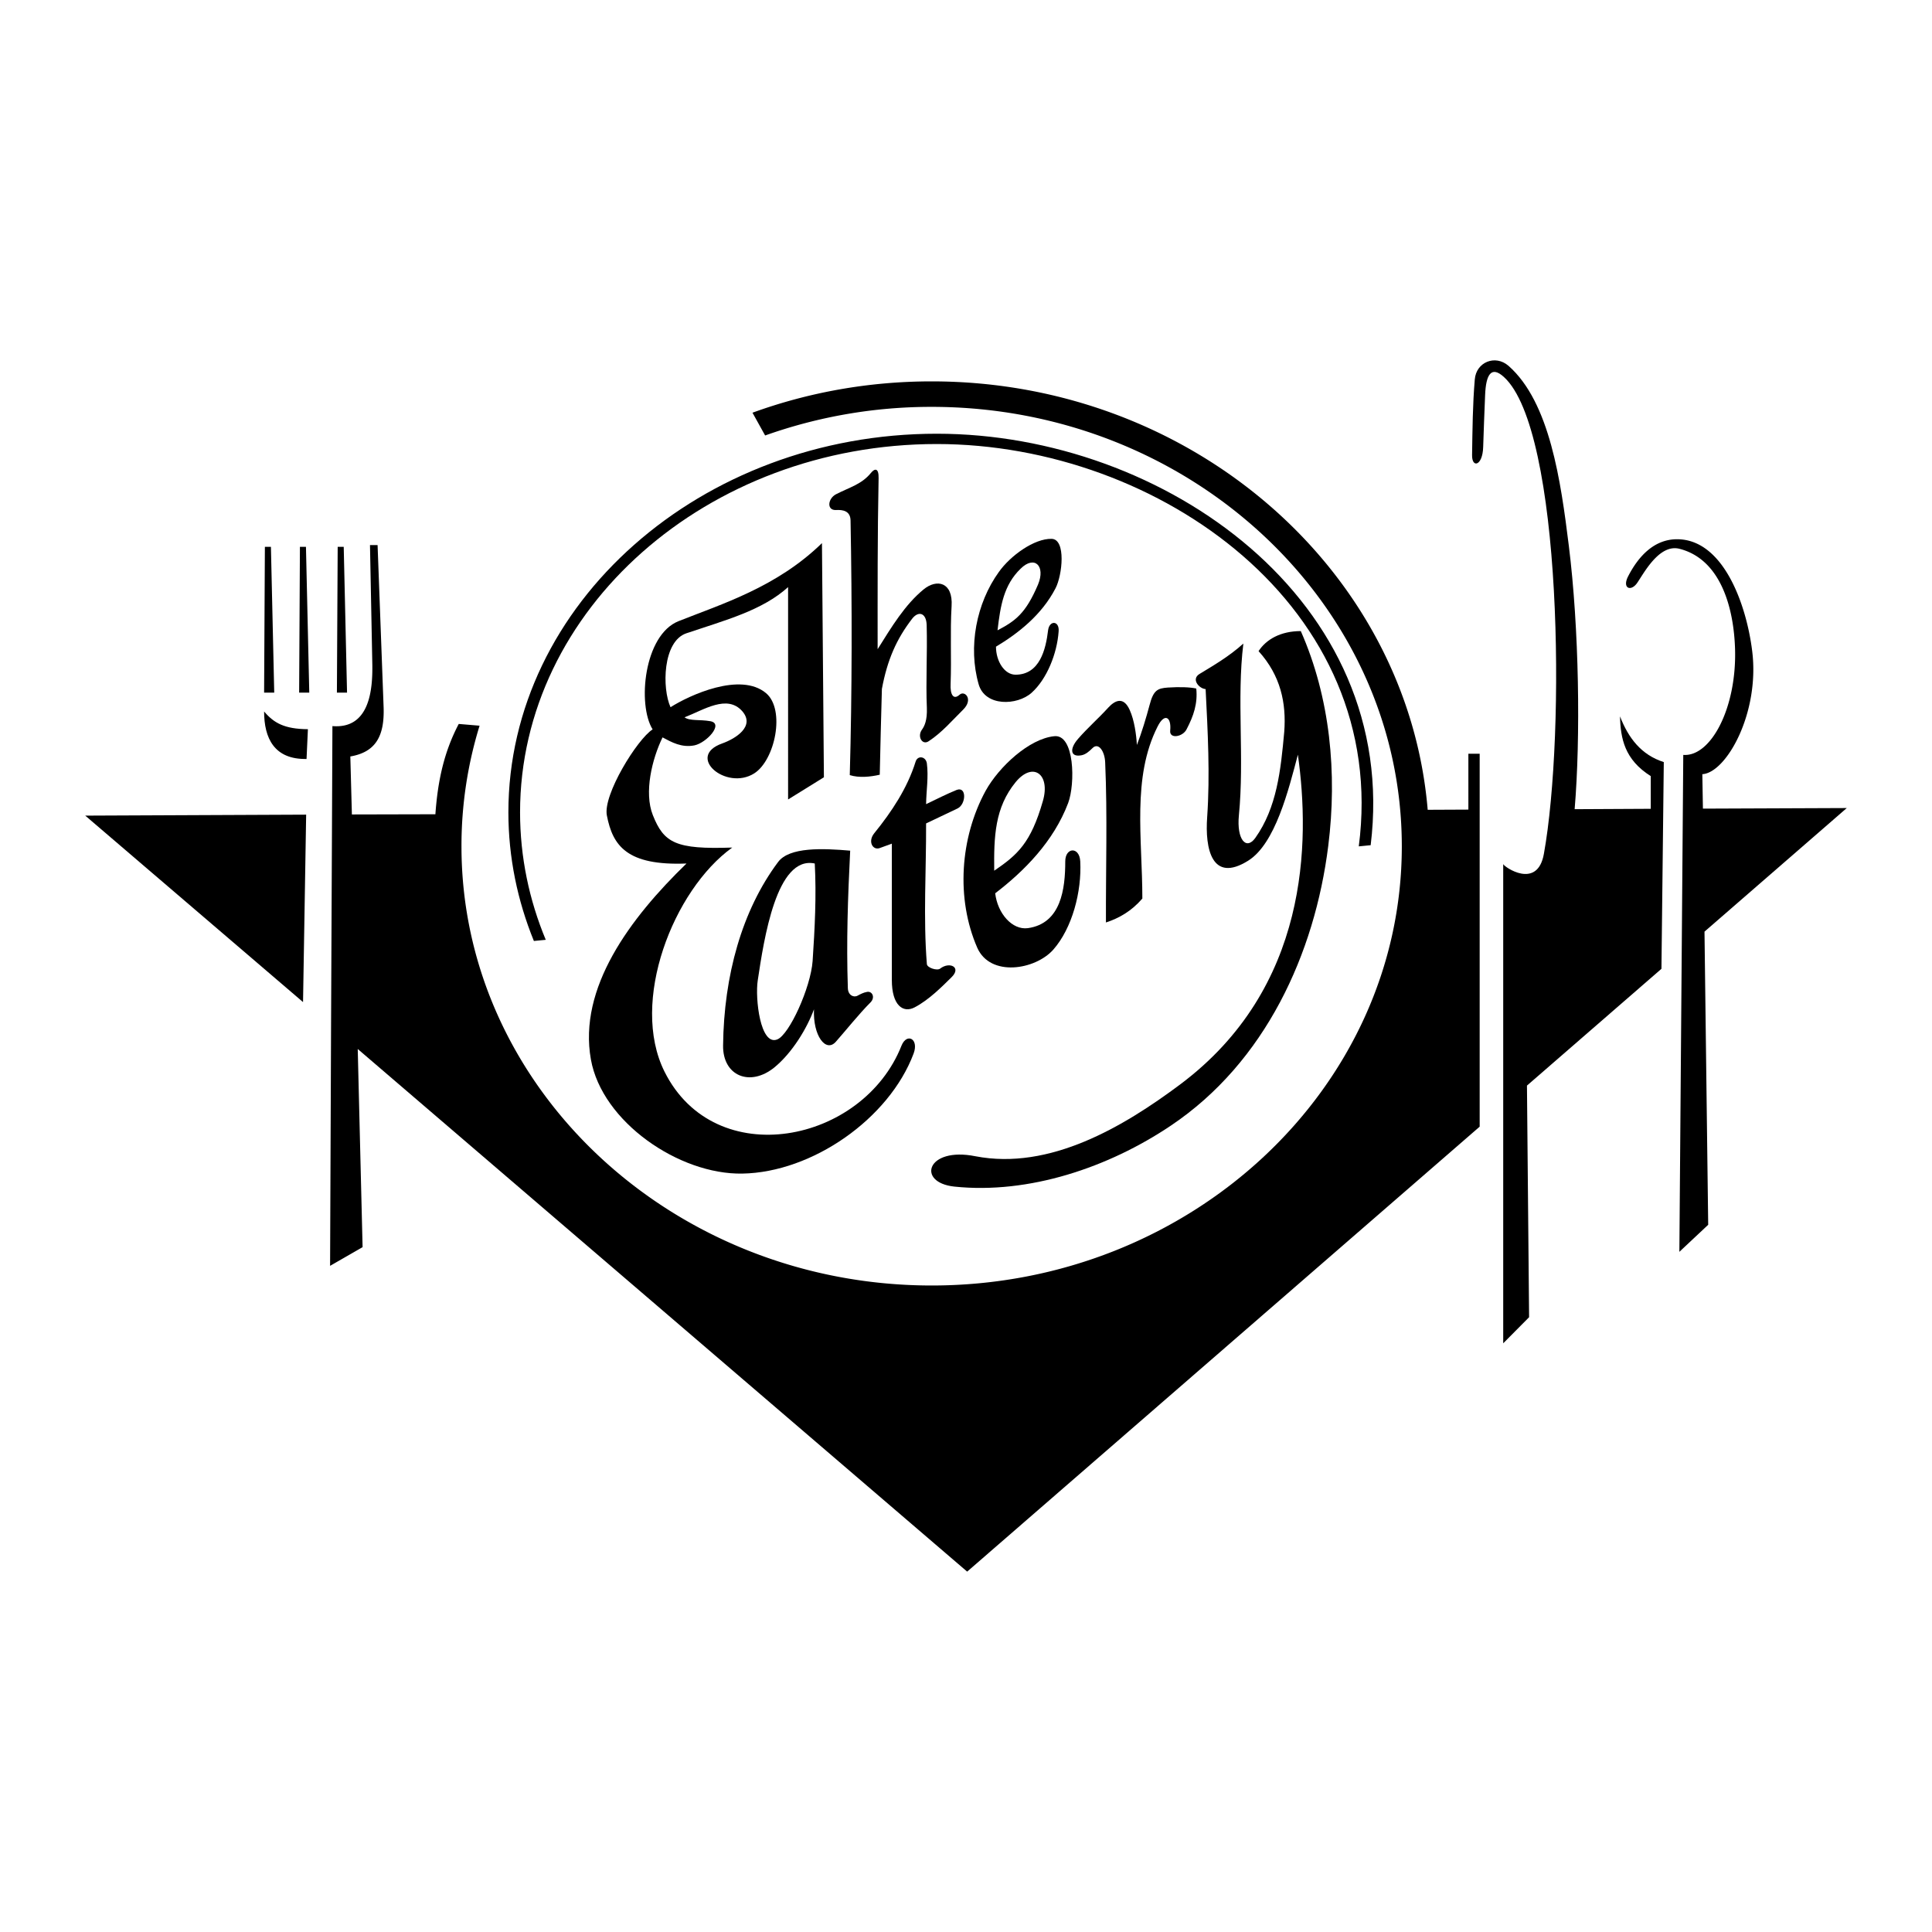
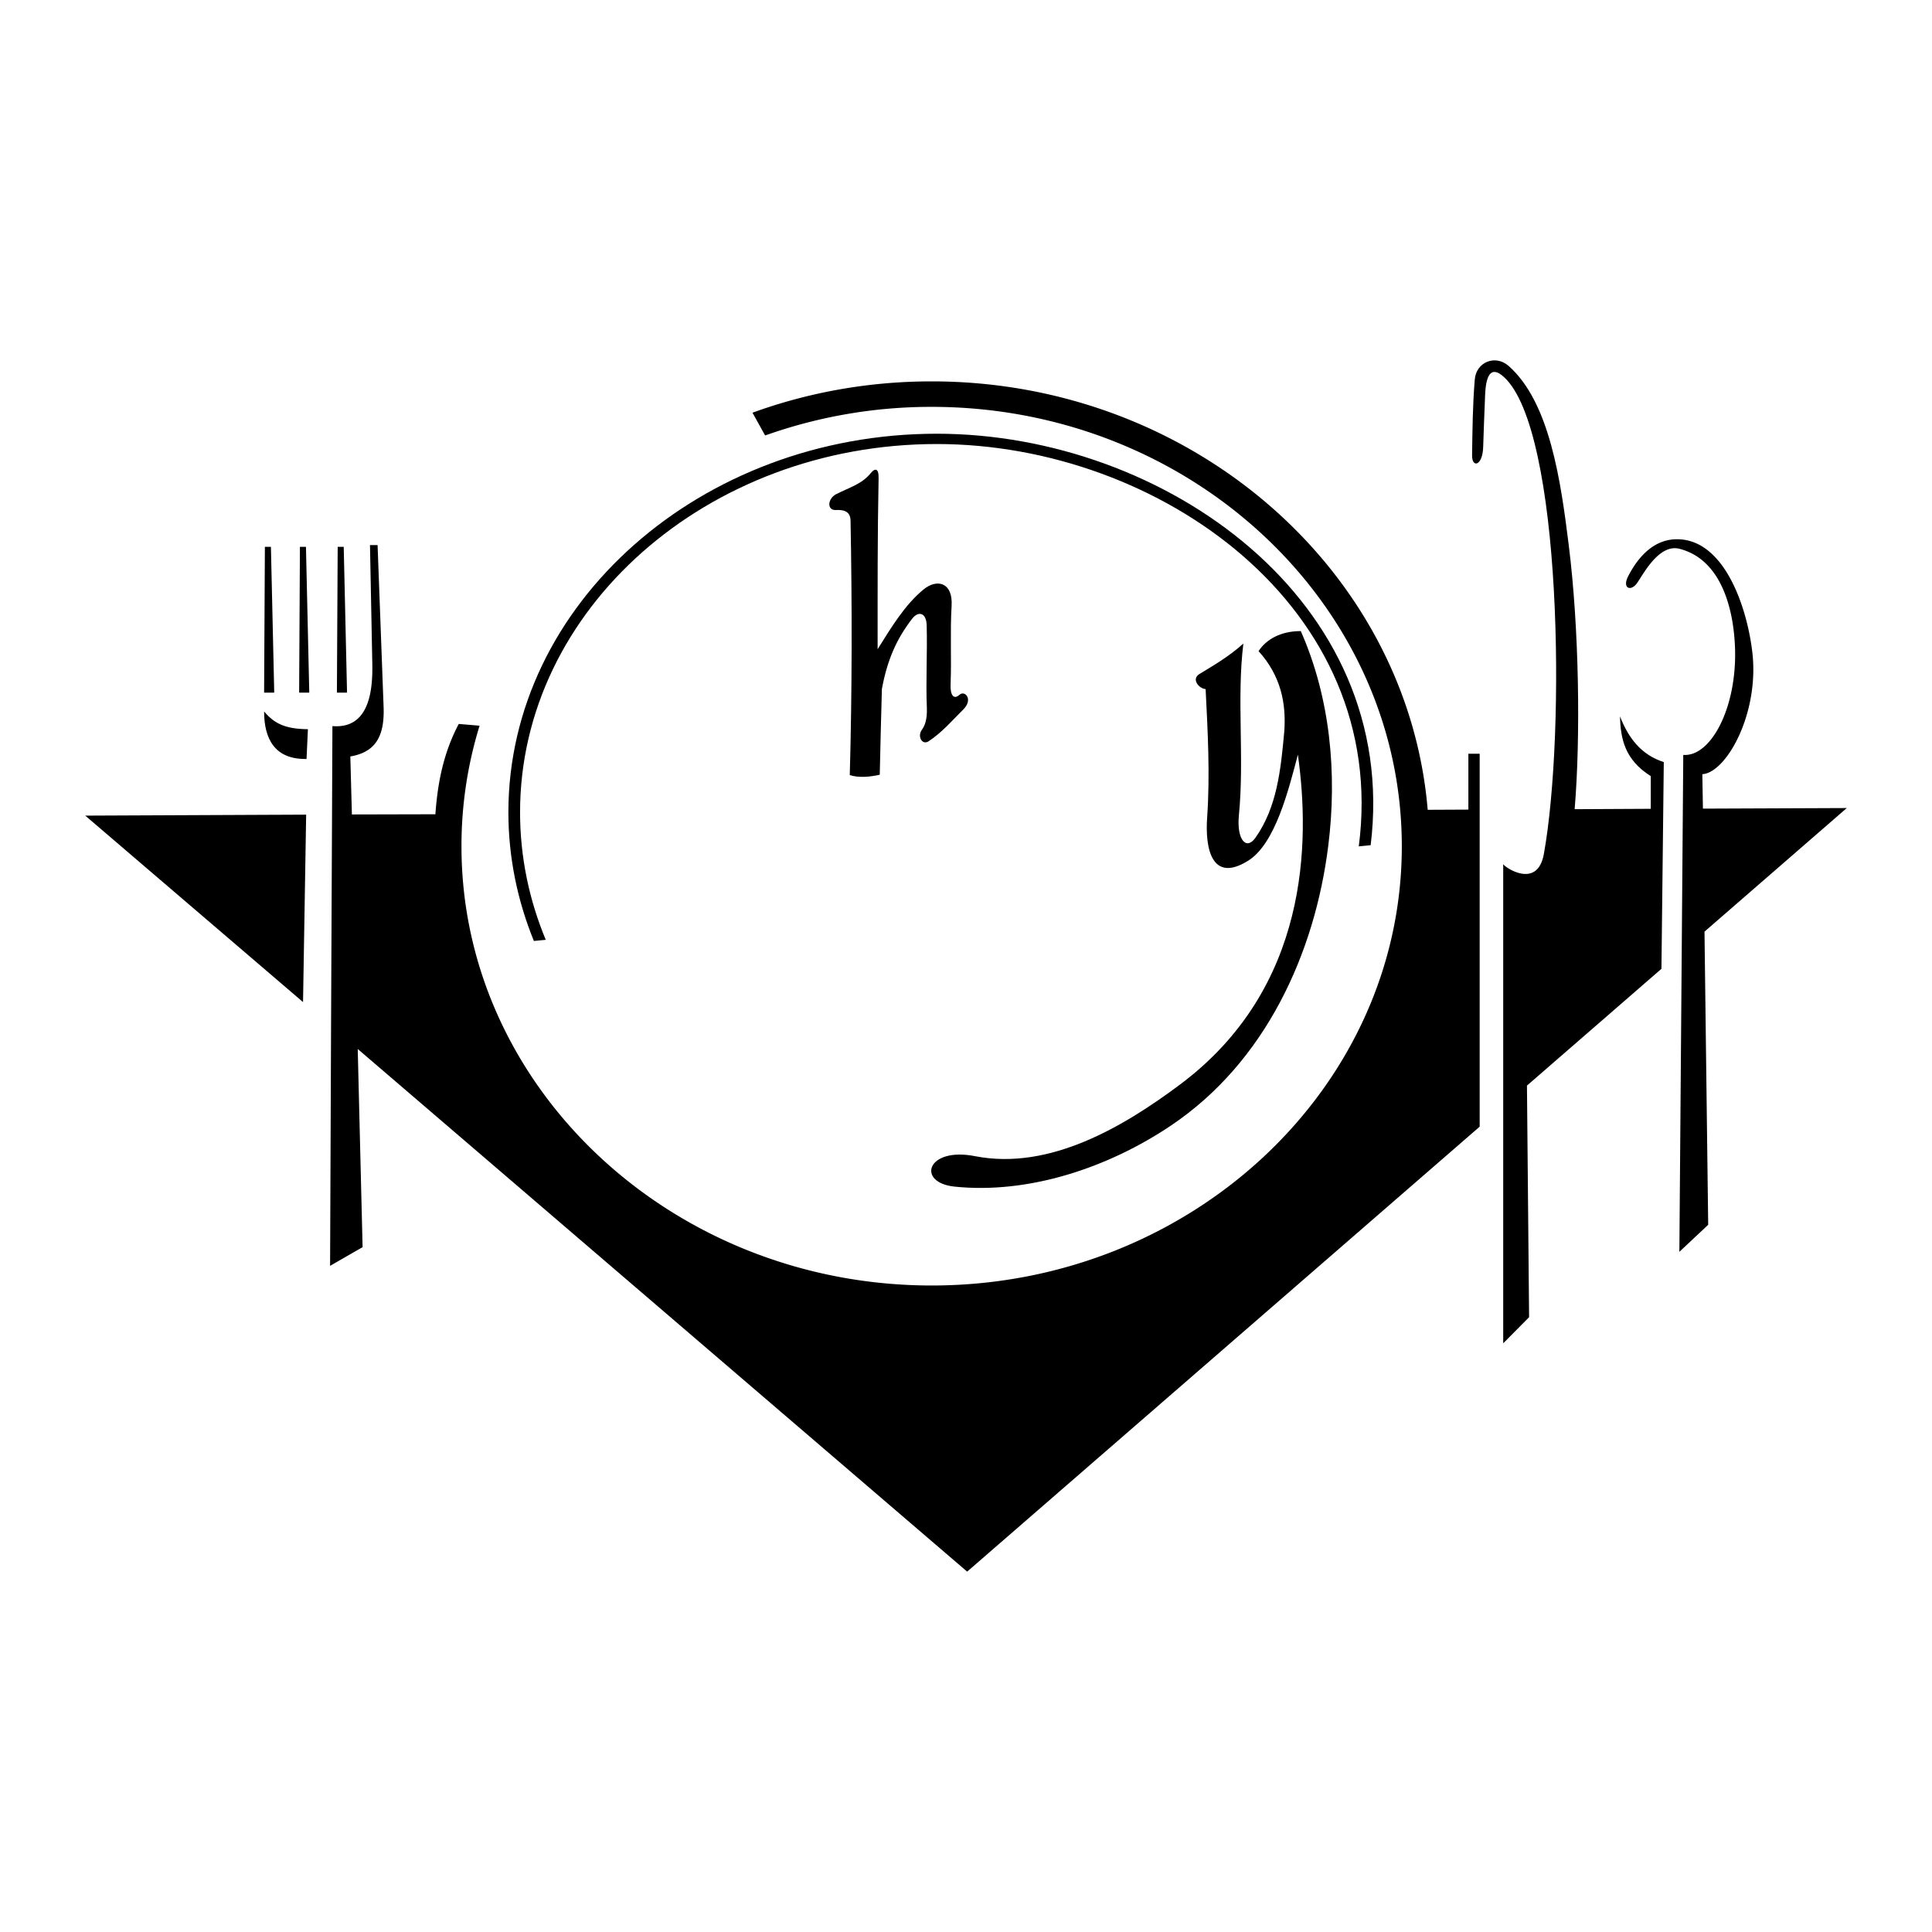
<svg xmlns="http://www.w3.org/2000/svg" width="2500" height="2500" viewBox="0 0 192.756 192.756">
  <g fill-rule="evenodd" clip-rule="evenodd">
    <path fill="#fff" d="M0 0h192.756v192.756H0V0z" />
    <path d="M26.35 70.985c.972 1.146 2.02 1.748 4.37 1.767l-.136 2.971c-3.224.059-4.234-2.077-4.234-4.738zM26.35 69.102h1.01l-.33-14.546h-.602l-.078 14.546zM29.846 69.102h1.01l-.33-14.546h-.602l-.078 14.546zM33.613 69.102h1.011l-.331-14.546h-.602l-.078 14.546zM83.406 50.886c-.952.039-.815-1.146 0-1.573 1.32-.68 2.563-.99 3.476-2.117.408-.505.796-.505.776.504-.116 5.749-.097 11.322-.097 17.07 1.398-2.233 2.719-4.428 4.583-5.962 1.321-1.087 2.952-.738 2.796 1.67-.155 2.583 0 5.166-.097 7.729-.059 1.126.291 1.65.893 1.106.505-.466 1.417.447.35 1.496-1.068 1.049-2.097 2.272-3.437 3.146-.641.427-1.165-.485-.66-1.165.252-.35.524-.932.485-2.137-.117-2.718.058-5.417-.02-8.292-.039-1.243-.835-1.437-1.457-.621-1.553 2.02-2.466 4.078-3.01 6.991-.078 2.854-.155 5.709-.214 8.563-.932.214-2.058.331-2.991.039.233-8.272.233-17.07.078-25.401-.017-.969-.775-1.085-1.454-1.046zM119.682 67.237c1.242-.757 2.912-1.709 4.369-3.029-.68 5.554.117 11.38-.447 17.147-.232 2.389.719 3.515 1.633 2.253 2.154-3.03 2.543-6.739 2.893-10.604.213-2.854-.35-5.593-2.562-8.04.756-1.165 2.193-2 4.213-2 2.934 6.641 3.65 14.195 2.738 21.439-1.34 10.72-6.271 21.576-15.711 27.906-6.213 4.176-14.156 6.855-21.594 6.078-3.806-.408-2.757-4 2.098-3.029 7.438 1.438 14.816-2.971 20.41-7.146 12.895-9.633 12.99-24.216 11.768-32.917-.932 3.515-2.252 8.895-4.971 10.584-3.613 2.252-4.312-1.204-4.078-4.369.291-4.234.059-8.506-.156-12.759-.642-.038-1.478-.989-.603-1.514z" />
-     <path d="M107.895 75.354c-1.107.214-1.225-.64-.311-1.669.932-1.068 2.039-2.04 2.99-3.088.699-.758 1.533-1.107 2.135.233.467 1.029.66 2.466.719 3.496.467-1.185.934-2.738 1.264-3.981.389-1.495.795-1.67 1.824-1.748 1.205-.078 2.215-.039 2.836.097.154 1.495-.271 2.738-.951 4.039-.369.796-1.748 1.029-1.65.156.135-1.36-.564-1.806-1.264-.389-2.562 5.068-1.514 11.167-1.514 17.148-1.088 1.262-2.33 1.961-3.633 2.388-.02-5.321.156-10.642-.076-15.963-.039-1.107-.66-2.039-1.264-1.437-.311.311-.68.641-1.105.718zM99.369 64.519c2.232-1.34 4.562-3.166 5.941-5.826.68-1.301 1.068-4.894-.389-4.933-1.746-.039-4.117 1.689-5.262 3.301-2.254 3.127-3.088 7.477-2.02 11.205.641 2.253 3.844 2.137 5.281.855 1.535-1.379 2.545-3.923 2.699-6.117.098-1.087-.912-1.146-1.049-.136-.232 1.962-.854 4.428-3.223 4.447-1.124.019-1.978-1.34-1.978-2.796z" />
-     <path d="M99.291 89.124c2.893-2.214 5.826-5.166 7.281-9.011.719-1.923.643-6.894-1.396-6.661-2.486.252-5.496 3.029-6.836 5.438-2.564 4.7-2.972 10.778-.836 15.672 1.301 2.933 5.768 2.214 7.574.194 1.902-2.155 2.855-5.806 2.699-8.816-.078-1.496-1.496-1.418-1.496 0 0 2.718-.406 6.194-3.729 6.661-1.572.212-3.029-1.477-3.261-3.477z" />
-     <path d="M87.231 83.123c1.748-2.155 3.302-4.505 4.117-7.127.194-.66 1.029-.544 1.126.175.175 1.34-.058 2.699-.078 4.059 1.01-.485 2.214-1.087 3.049-1.418 1.01-.388.952 1.418.097 1.845-1.049.505-2.097.991-3.146 1.496.02 4.68-.292 9.399.078 14.04.039.369 1.029.68 1.321.447.951-.738 2.175-.136 1.126.873-.894.875-2.214 2.234-3.67 2.992-1.146.602-2.272-.195-2.272-2.719V84.171l-1.224.446c-.679.234-1.204-.659-.524-1.494zM84.823 84.87c-.233 4.68-.388 9.05-.233 13.71.02.719.582.973.971.758.292-.154.583-.311.913-.369.525-.135.894.525.369 1.049-1.126 1.127-2.427 2.758-3.456 3.924-.991 1.105-2.292-.604-2.175-3.244-.699 1.902-2.175 4.35-3.962 5.807-2.428 1.961-5.146.836-5.107-2.195.078-6.971 1.884-13.476 5.477-18.292 1.125-1.536 4.504-1.38 7.203-1.148z" />
-     <path d="M65.112 72.772c-1.534-2.466-.874-9.418 2.583-10.797 4.351-1.728 9.808-3.398 14.312-7.788.058 7.788.136 15.575.194 23.362-1.185.738-2.389 1.476-3.573 2.214V58.576c-2.583 2.331-6.214 3.282-10.137 4.603-2.389.796-2.447 5.515-1.592 7.379 1.864-1.185 6.972-3.554 9.535-1.398 1.941 1.651.893 6.681-1.185 8.001-2.797 1.768-6.875-1.689-3.185-2.991 1.301-.466 3.301-1.689 2-3.204-1.515-1.729-3.845-.136-5.768.602.544.388 1.496.194 2.583.388 1.359.252-.388 2.156-1.592 2.409-1.282.252-2.272-.311-3.185-.796-1.048 2.155-1.864 5.496-.971 7.749 1.107 2.796 2.292 3.438 7.923 3.243-5.884 4.234-10.234 15.38-6.758 22.353 5.049 10.117 19.808 7.166 23.653-2.604.524-1.281 1.748-.68 1.204.797-2.447 6.525-10.137 11.865-17.089 11.982-6.312.117-14.002-5.166-15.109-11.381-1.282-7.146 3.903-14.098 9.535-19.555-5.942.233-7.36-1.767-7.943-4.796-.406-2.06 3.031-7.614 4.565-8.585z" />
    <path d="M54.451 93.765l-1.185.116c-1.631-4-2.544-8.331-2.544-12.837 0-20.798 19.206-37.771 42.743-37.771 22.701 0 46.277 16.701 43.287 41.053l-1.186.116c3.107-23.75-19.904-40.141-42.101-40.141-22.896 0-41.578 16.507-41.578 36.742 0 4.468.913 8.76 2.564 12.722zM30.234 99.979l.311-18.701-22.041.097 21.73 18.604zM154.035 85.181c-.641 3.632-3.98 1.301-4.059 1.029v47.811l2.582-2.602-.213-23.109 13.418-11.652.234-20.624c-2.254-.719-3.535-2.408-4.369-4.563.057 2.194.445 4.311 3.068 5.961v3.262l-7.594.039c.602-7.127.447-18.061-.582-26.294-.797-6.409-1.885-14.312-6.021-17.944-1.32-1.146-3.223-.369-3.359 1.36-.213 2.505-.232 5.03-.271 7.554-.02 1.32 1.049 1.087 1.107-.796.059-1.767.115-3.34.193-5.185.078-2.039.602-2.971 1.865-1.825 5.827 5.263 6.157 35.635 4.001 47.578z" />
    <path d="M147.627 112.408l-51.133 44.393-60.803-52.143.485 19.77-3.243 1.865.097-23.906.097-21.109.039-8.836c3.748.311 4.02-3.709 3.981-6.156l-.233-11.904h.758l.602 16.196c.097 2.894-.815 4.466-3.321 4.894l.156 5.787 8.331-.02c.233-3.301.854-6.214 2.33-9.011l2.078.175a40.602 40.602 0 0 0-1.806 12.04c0 24.12 21.07 43.811 46.918 43.811 25.829 0 46.899-19.691 46.899-43.811 0-24.158-21.07-43.85-46.899-43.85a49.394 49.394 0 0 0-16.623 2.855l-1.262-2.272c5.554-2.019 11.574-3.126 17.885-3.126 26.022 0 47.481 18.896 49.481 42.743l4.059-.019V75.2h1.127v37.208zM167.551 124.895l.389-49.579c2.738.214 5.34-4.661 5.166-10.564-.117-3.923-1.34-8.933-5.555-10.001-2.039-.505-3.572 2.505-4.232 3.438-.621.854-1.477.505-.895-.66 1.049-2.059 2.643-3.749 4.934-3.729 4.621.039 6.893 6.583 7.457 11.147.777 6.195-2.584 12.157-4.973 12.293l.059 3.437 14.352-.058-14.195 12.331.369 29.247-2.876 2.698z" />
    <path d="M99.523 62.887c1.768-.932 2.797-1.65 4.039-4.563.777-1.864-.35-2.952-1.729-1.592-1.688 1.63-2.019 3.689-2.31 6.155zM99.193 86.871c2.33-1.592 3.652-2.757 4.855-6.952.777-2.68-.99-3.981-2.719-1.884-2.077 2.544-2.175 5.418-2.136 8.836zM81.289 86.152c-3.826-.815-5.069 7.555-5.69 11.672-.272 1.785.252 6.543 1.942 5.883 1.204-.465 3.34-5.166 3.534-7.826.214-3.204.388-6.505.214-9.729z" fill="#fff" />
  </g>
</svg>